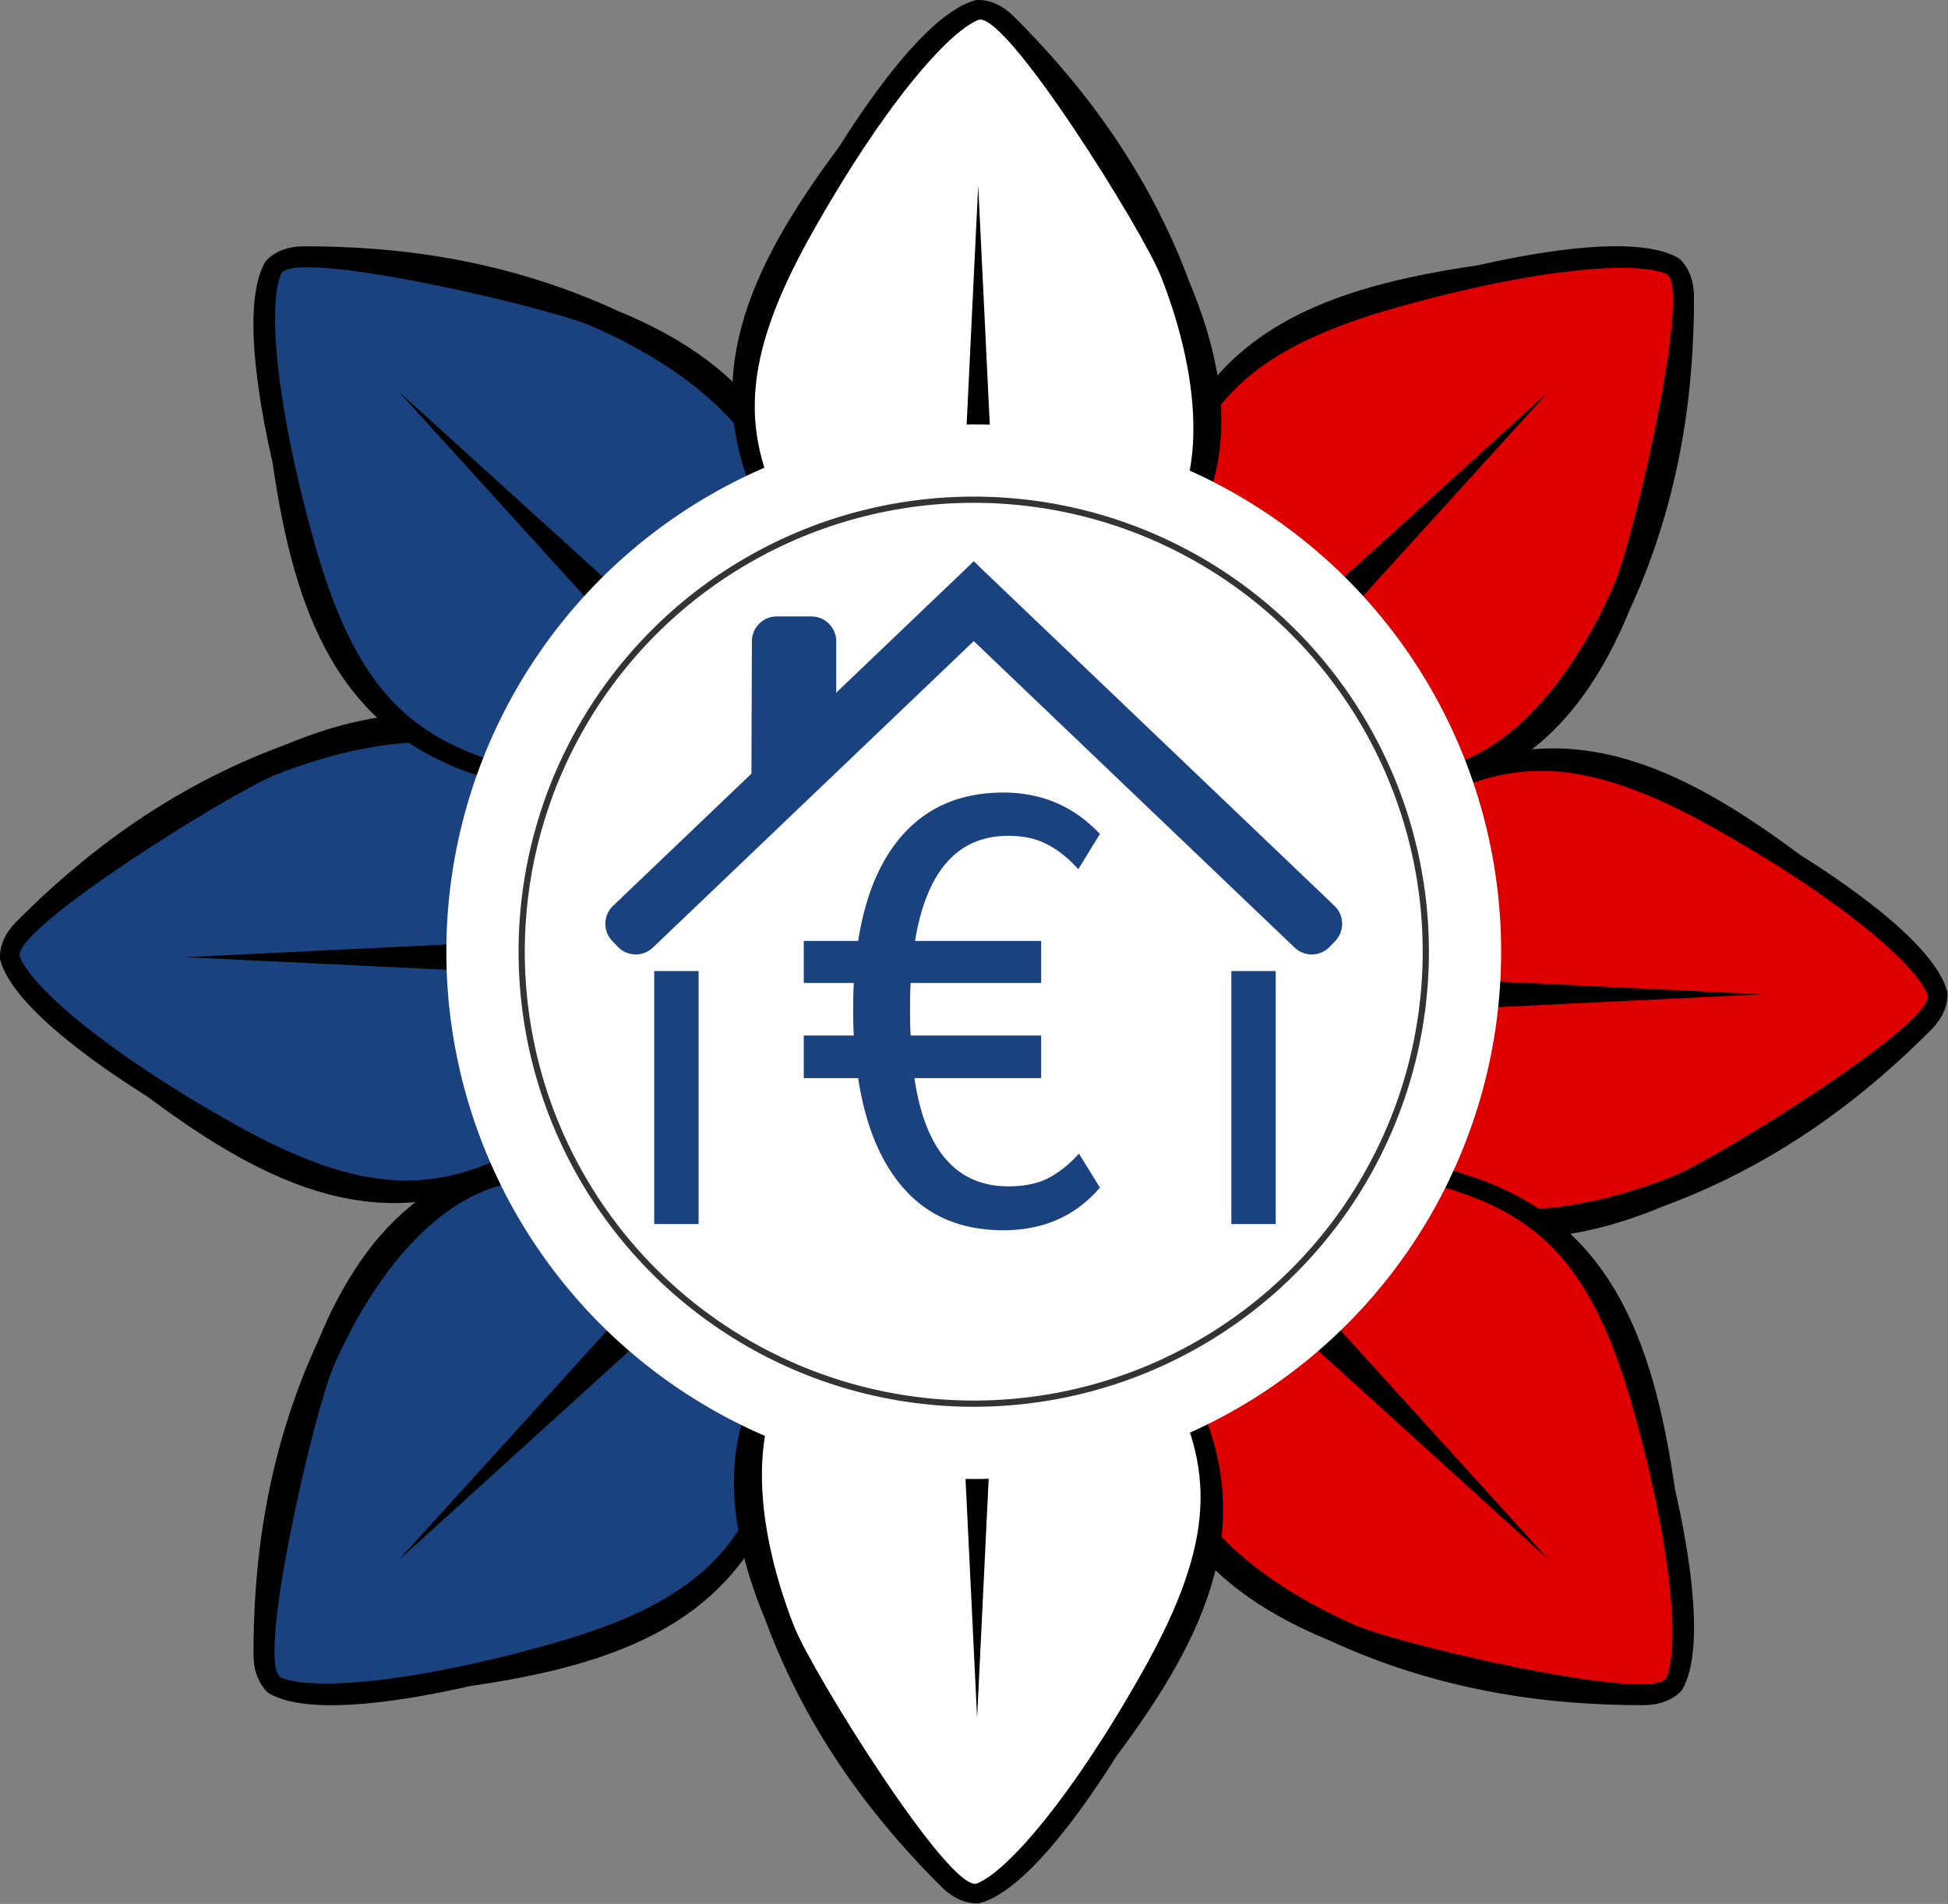
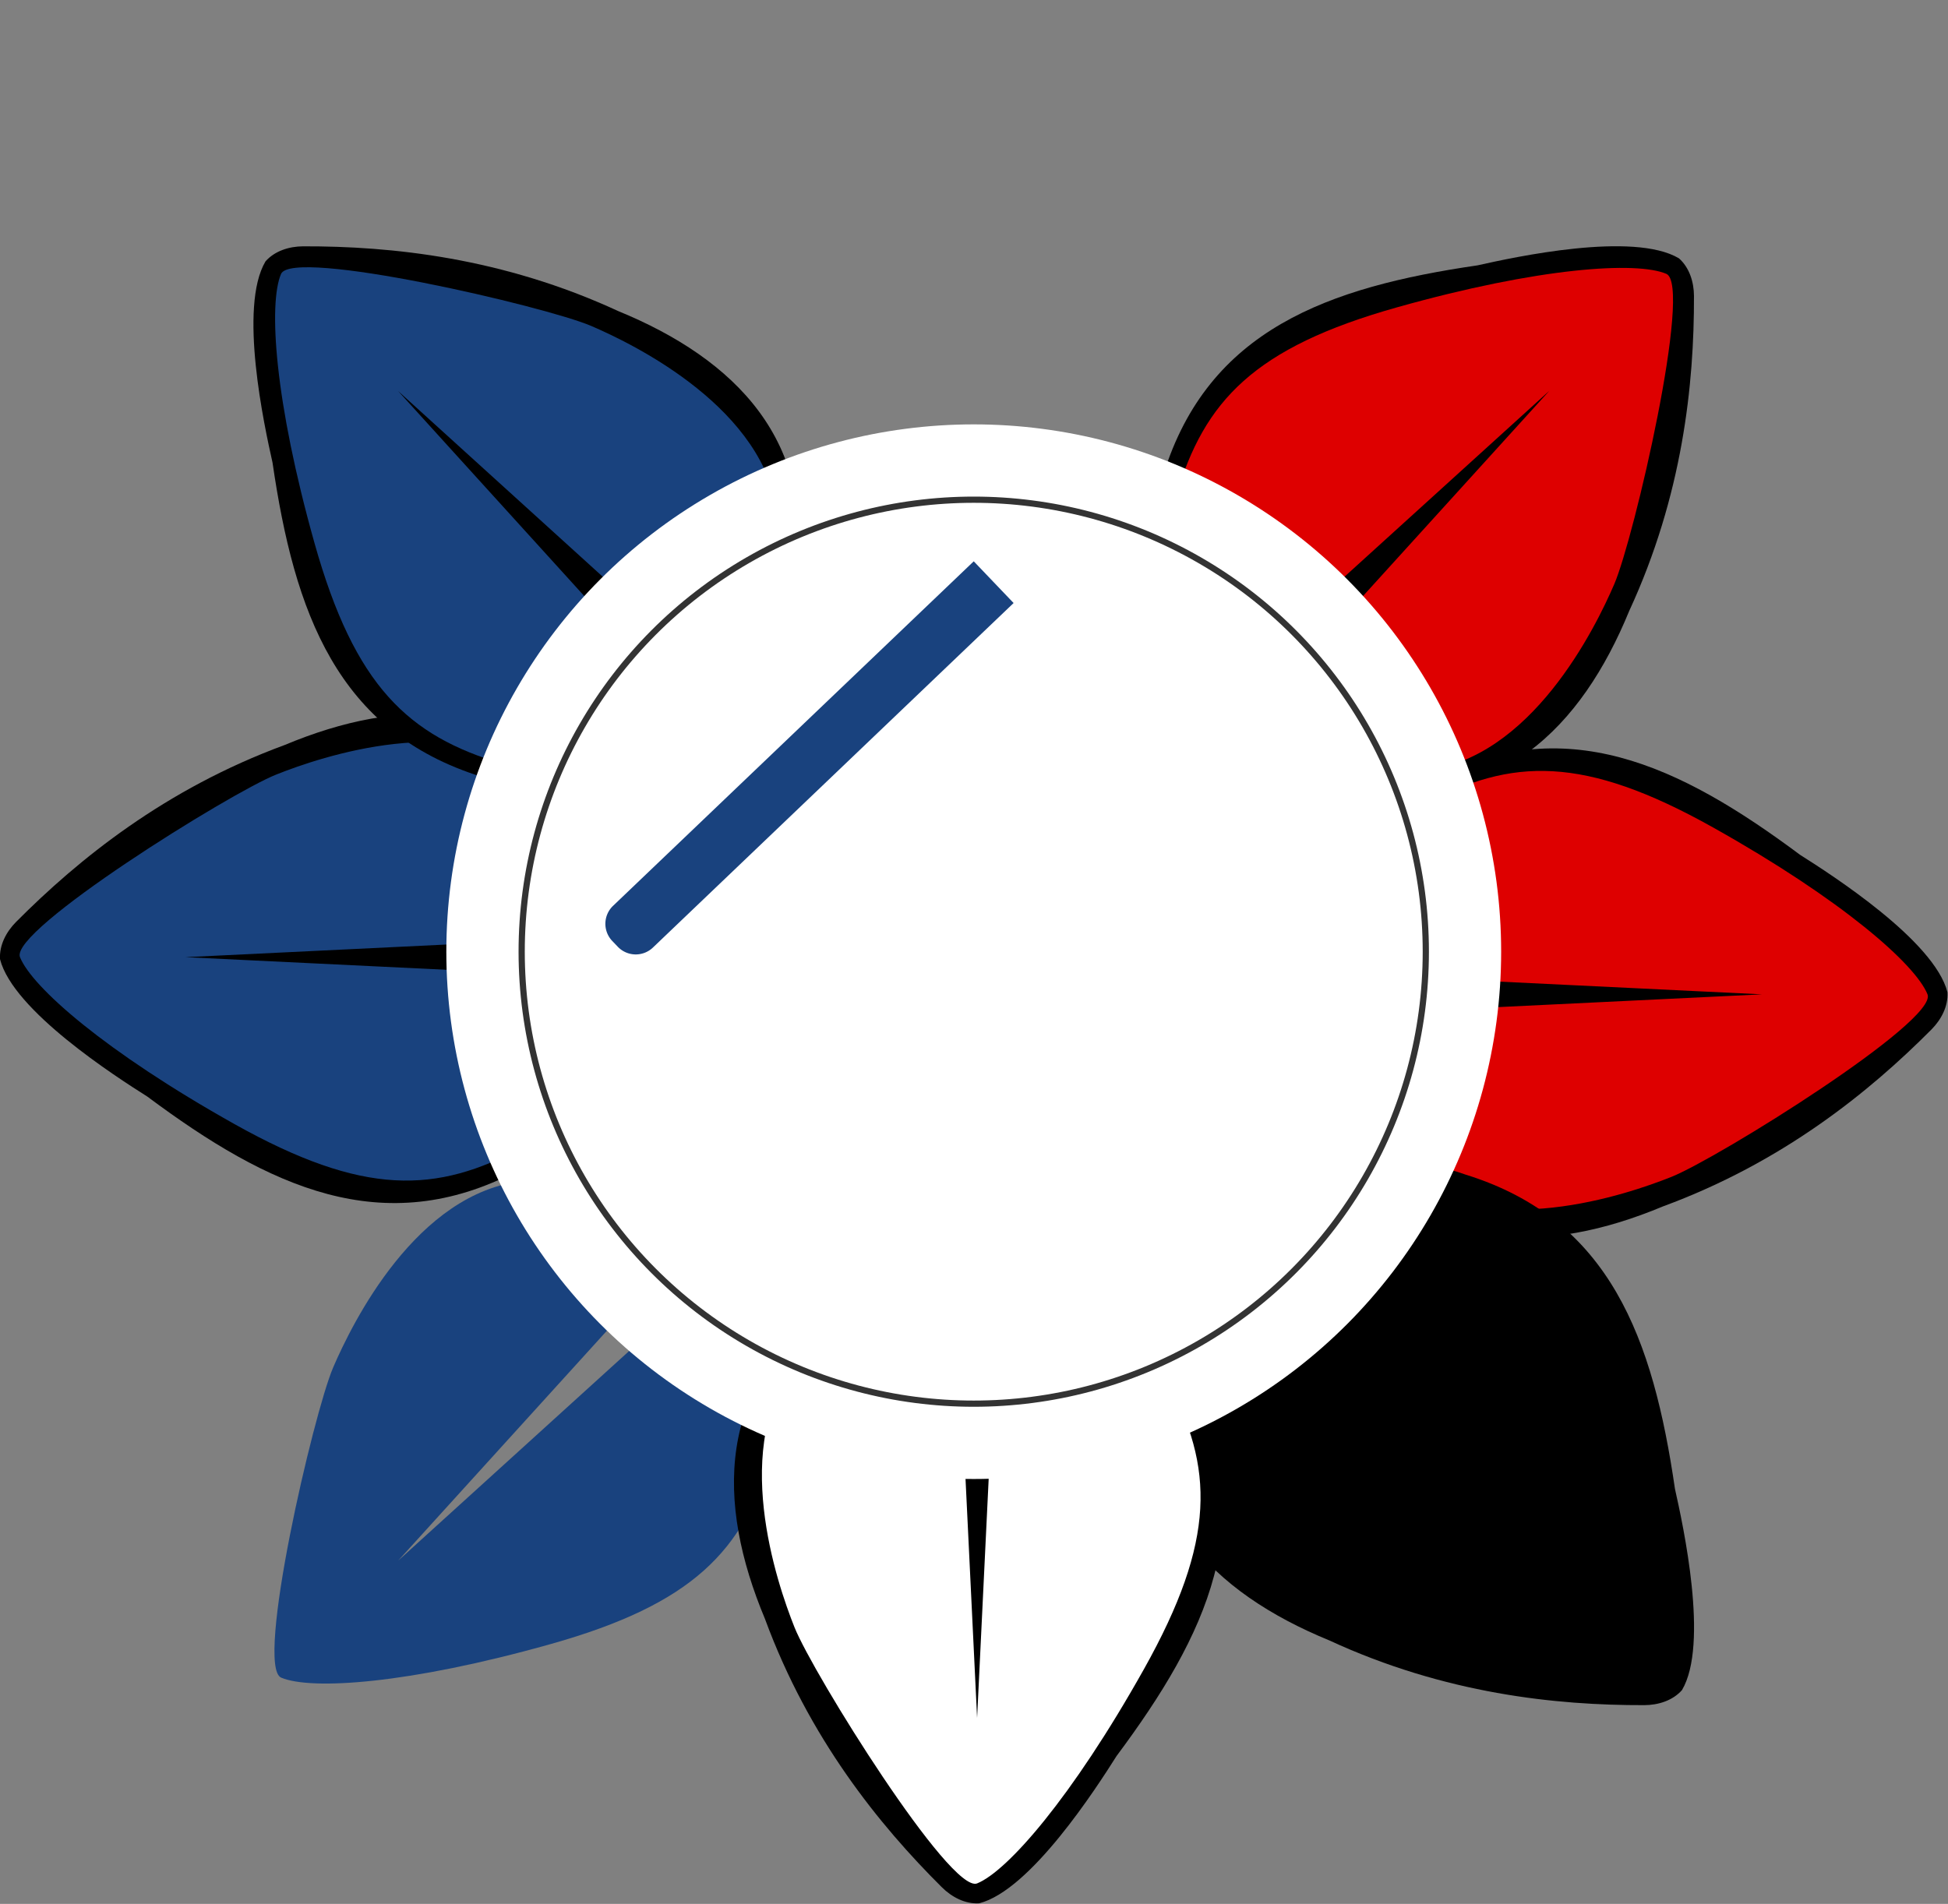
<svg xmlns="http://www.w3.org/2000/svg" width="604.399" height="590.823" fill="none">
  <rect width="100%" height="100%" fill="#808080" stroke="none" />
  <defs>
    <filter x="440" y="401.034" width="169" height="168.934" filterUnits="userSpaceOnUse" color-interpolation-filters="sRGB">
      <feFlood result="E" flood-opacity="0" />
      <feColorMatrix in="SourceAlpha" values="0 0 0 0 0 0 0 0 0 0 0 0 0 0 0 0 0 0 127 0" />
      <feOffset dx="1" dy="1" />
      <feGaussianBlur stdDeviation="1.5" />
      <feColorMatrix values="0 0 0 0 0 0 0 0 0 0 0 0 0 0 0 0 0 0 0.35 0" />
      <feBlend in2="E" />
      <feBlend in="SourceGraphic" />
    </filter>
  </defs>
  <g transform="matrix(.964 0 0 .964 -3.359 -4.044)">
    <path d="M445.58 268.66c-9.8 10.312-17.5 21.592-22.437 39.19-4.527 17.5-2.395 37.763 13.5 63.152 26.727 37.604 64.802 37.138 102.06 21.557 38.423-14.136 66.353-36.765 86.44-56.97 3.115-3.148 5.41-7.44 5.136-11.97-4.205-16.562-37.175-37.755-47.408-44.22-39-29.072-75.934-46.62-119.13-23.902-6.818 3.176-12.962 7.726-18.15 13.16z" fill="#000" />
    <path d="M428.293 317.4s5.424-38.834 33.488-54.12 51.564-15.97 93.088 7.3 65.09 44.023 68.99 53.706c3.457 8.58-67.476 52.795-82.452 58.776-14.227 5.68-58.82 20.93-85.787-.913-21.422-17.35-27.316-50.973-27.316-50.973l142.272-6.89z" fill="#de0000" />
    <path d="M453.098 378.827c-14.228.355-27.643 2.892-43.577 11.847-15.576 9.174-28.396 25.01-35.116 54.194-7.69 45.49 19.56 72.083 56.923 87.4 37.165 17.173 72.915 20.92 101.405 20.84 4.428-.024 9.085-1.436 12.096-4.833 8.738-14.684.4-52.984-2.255-64.8-7.02-48.134-20.728-86.658-67.335-101.138-7.068-2.575-14.63-3.702-22.14-3.53z" fill="#000" />
-     <path d="M406.42 401.06s31.296-23.624 61.95-14.6 47.754 25.168 60.66 70.986 14.896 77.154 10.808 86.76c-3.622 8.5-85.045-10.38-99.864-16.742-14.077-6.043-56.39-26.79-60.015-61.306-2.88-27.416 16.728-55.358 16.728-55.358l105.473 95.73z" fill="#de0000" />
    <path d="M374.415 179.086c.355 14.228 2.892 27.643 11.847 43.577 9.174 15.576 25.01 28.396 54.194 35.116 45.49 7.69 72.083-19.56 87.4-56.923 17.173-37.165 20.92-72.915 20.84-101.405-.024-4.428-1.436-9.085-4.833-12.096-14.684-8.738-52.984-.4-64.8 2.255-48.134 7.02-86.658 20.728-101.138 67.335-2.575 7.068-3.702 14.63-3.53 22.14z" fill="#000" />
    <path d="M396.648 225.765s-23.624-31.296-14.6-61.95 25.168-47.754 70.986-60.66 77.154-14.896 86.76-10.808c8.5 3.622-10.38 85.045-16.742 99.864-6.043 14.077-26.79 56.39-61.306 60.015-27.416 2.88-55.358-16.728-55.358-16.728l95.73-105.473z" fill="#de0000" />
    <path d="M188.193 367.935c9.8-10.312 17.5-21.592 22.437-39.19 4.527-17.5 2.395-37.763-13.5-63.152-26.727-37.604-64.802-37.138-102.06-21.557-38.423 14.136-66.353 36.765-86.44 56.97-3.115 3.148-5.41 7.44-5.136 11.97 4.205 16.562 37.175 37.755 47.408 44.22 39 29.072 75.934 46.62 119.13 23.902 6.818-3.176 12.962-7.726 18.15-13.16z" fill="#000" />
    <path d="M205.48 319.207s-5.424 38.834-33.488 54.12-51.564 15.97-93.088-7.3-65.09-44.023-68.99-53.706c-3.457-8.58 67.476-52.795 82.452-58.776 14.227-5.68 58.82-20.93 85.787.913 21.422 17.35 27.316 50.973 27.316 50.973l-142.272 6.89z" fill="#19427e" />
    <path d="M180.674 257.77c14.228-.355 27.643-2.892 43.577-11.847 15.576-9.174 28.396-25.01 35.116-54.194 7.69-45.49-19.56-72.083-56.923-87.4-37.165-17.173-72.915-20.92-101.405-20.84-4.428.024-9.085 1.436-12.096 4.833-8.738 14.684-.4 52.984 2.255 64.8 7.02 48.134 20.728 86.658 67.335 101.138 7.068 2.575 14.63 3.702 22.14 3.53z" fill="#000" />
    <path d="M227.353 235.536s-31.296 23.624-61.95 14.6-47.754-25.168-60.66-70.986-14.896-77.154-10.808-86.76c3.622-8.5 85.045 10.38 99.864 16.742 14.077 6.043 56.39 26.79 60.015 61.306 2.88 27.416-16.728 55.358-16.728 55.358l-105.473-95.73z" fill="#19427e" />
-     <path d="M259.357 457.51c-.355-14.228-2.892-27.643-11.847-43.577-9.174-15.576-25.01-28.396-54.194-35.116-45.49-7.69-72.083 19.56-87.4 56.923-17.173 37.165-20.92 72.915-20.84 101.405.024 4.428 1.436 9.085 4.833 12.096 14.684 8.738 52.984.4 64.8-2.255 48.134-7.02 86.658-20.728 101.138-67.335 2.575-7.068 3.702-14.63 3.53-22.14z" fill="#000" />
    <path d="M237.124 410.83s23.624 31.296 14.6 61.95-25.168 47.754-70.986 60.66-77.154 14.896-86.76 10.808c-8.5-3.622 10.38-85.045 16.742-99.864 6.043-14.077 26.79-56.39 61.306-60.015 27.416-2.88 55.358 16.728 55.358 16.728l-95.73 105.473z" fill="#19427e" />
-     <path d="M262.707 188.903c10.312 9.8 21.592 17.5 39.19 22.437 17.5 4.527 37.763 2.395 63.152-13.5 37.604-26.727 37.138-64.802 21.557-102.06-14.136-38.423-36.765-66.353-56.97-86.44-3.148-3.115-7.44-5.41-11.97-5.136-16.562 4.205-37.755 37.175-44.22 47.408-29.072 39-46.62 75.934-23.902 119.13 3.177 6.818 7.726 12.962 13.16 18.15z" fill="#000" />
-     <path d="M311.436 206.19s-38.834-5.424-54.12-33.488-15.97-51.564 7.3-93.088 44.023-65.09 53.706-68.99c8.58-3.457 52.795 67.476 58.776 82.452 5.68 14.227 20.93 58.82-.913 85.787-17.35 21.422-50.973 27.316-50.973 27.316l-6.89-142.272z" fill="#fff" />
    <path d="M373.584 432.2c-10.312-9.8-21.592-17.5-39.19-22.437-17.5-4.527-37.763-2.395-63.152 13.5-37.604 26.727-37.138 64.802-21.557 102.06 14.136 38.423 36.765 66.353 56.97 86.44 3.148 3.115 7.44 5.41 11.97 5.136 16.562-4.205 37.755-37.175 44.22-47.408 29.072-39 46.62-75.934 23.902-119.13-3.176-6.818-7.726-12.962-13.16-18.15z" fill="#000" />
    <g fill="#fff">
      <path d="M324.855 414.924s38.834 5.424 54.12 33.488 15.97 51.564-7.3 93.088-44.023 65.09-53.706 68.99c-8.58 3.457-52.795-67.476-58.776-82.452-5.68-14.227-20.93-58.82.913-85.787 17.35-21.422 50.973-27.316 50.973-27.316l6.89 142.272z" />
      <circle r="169.749" cy="310.557" cx="316.886" />
    </g>
    <circle stroke-width="2" stroke-opacity=".8" stroke="#000" r="145.5" cy="310.557" cx="316.886" />
    <g fill="#19427e">
-       <path d="M328.042 386.096c5.04 0 9.286-.862 12.736-2.587 3.582-1.857 6.898-4.5 9.95-7.96l6.766 10.945c-7.828 9.154-18.176 13.73-31.044 13.73-13.134 0-23.615-4.245-31.442-12.736s-12.935-20.563-15.323-36.218h-17.513v-13.73h16.12c-.133-1.725-.2-4.444-.2-8.16 0-3.98.066-6.9.2-8.756h-16.12v-13.532h17.512c2.388-15.257 7.495-26.998 15.323-35.223 7.96-8.358 18.44-12.537 31.442-12.537 12.338 0 22.686 4.444 31.044 13.333l-6.965 11.343c-3.052-3.45-6.368-6.103-9.95-7.96-3.45-1.857-7.63-2.786-12.537-2.786-16.318 0-26.335 11.277-30.05 33.83h40.596v13.532h-42c-.133 1.857-.2 4.842-.2 8.955 0 3.582.066 6.235.2 7.96h42v13.73h-40.795c3.45 23.217 13.532 34.825 30.248 34.825zm71.745-69.298h14.288v81.442h-14.288zm-185.745 0h14.288v81.442h-14.288zm90.014-118.478l12.83-13.43 116.096 110.904a8 8 0 0 1 .259 11.311l-1.778 1.862a8 8 0 0 1-11.311.258zm-31.434 50.02l-27.3 8.4.16-46.1c.016-4.418 3.582-8 8-8h11.148a8 8 0 0 1 8 8z" />
      <path d="M329.716 198.32l-12.83-13.43L200.8 295.794a8 8 0 0 0-.259 11.311l1.778 1.862a8 8 0 0 0 11.311.258z" />
    </g>
  </g>
</svg>